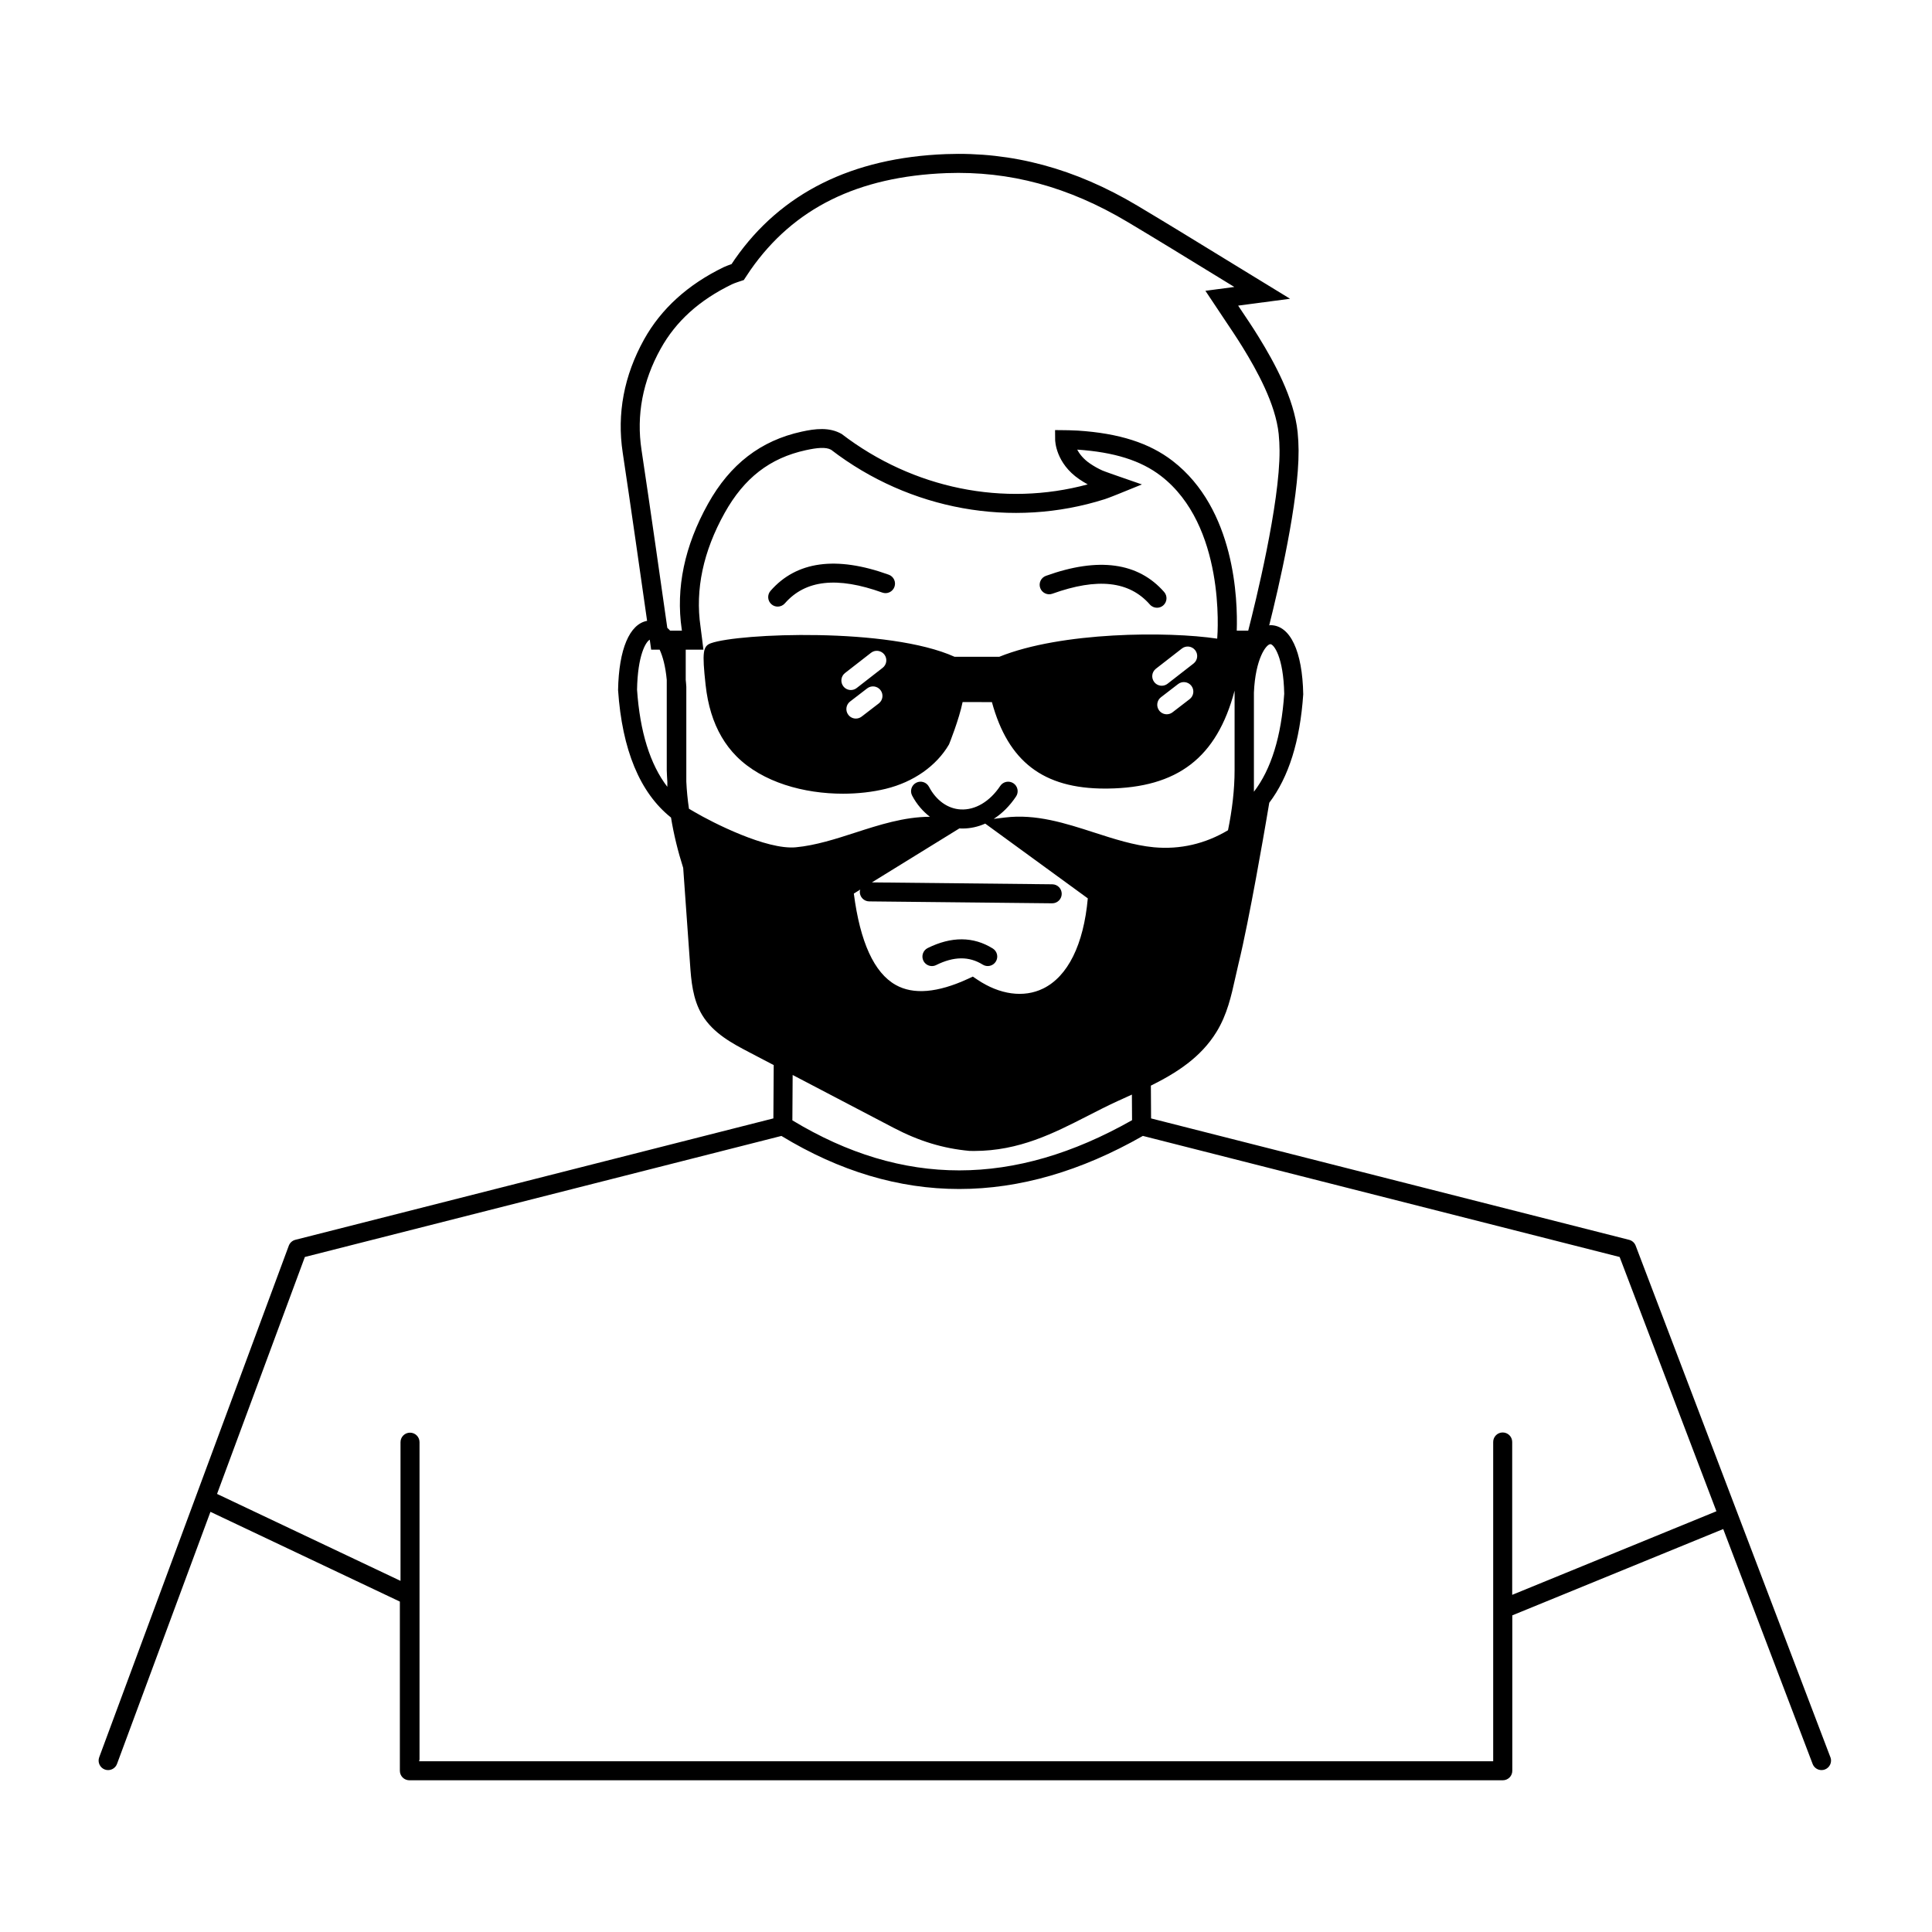
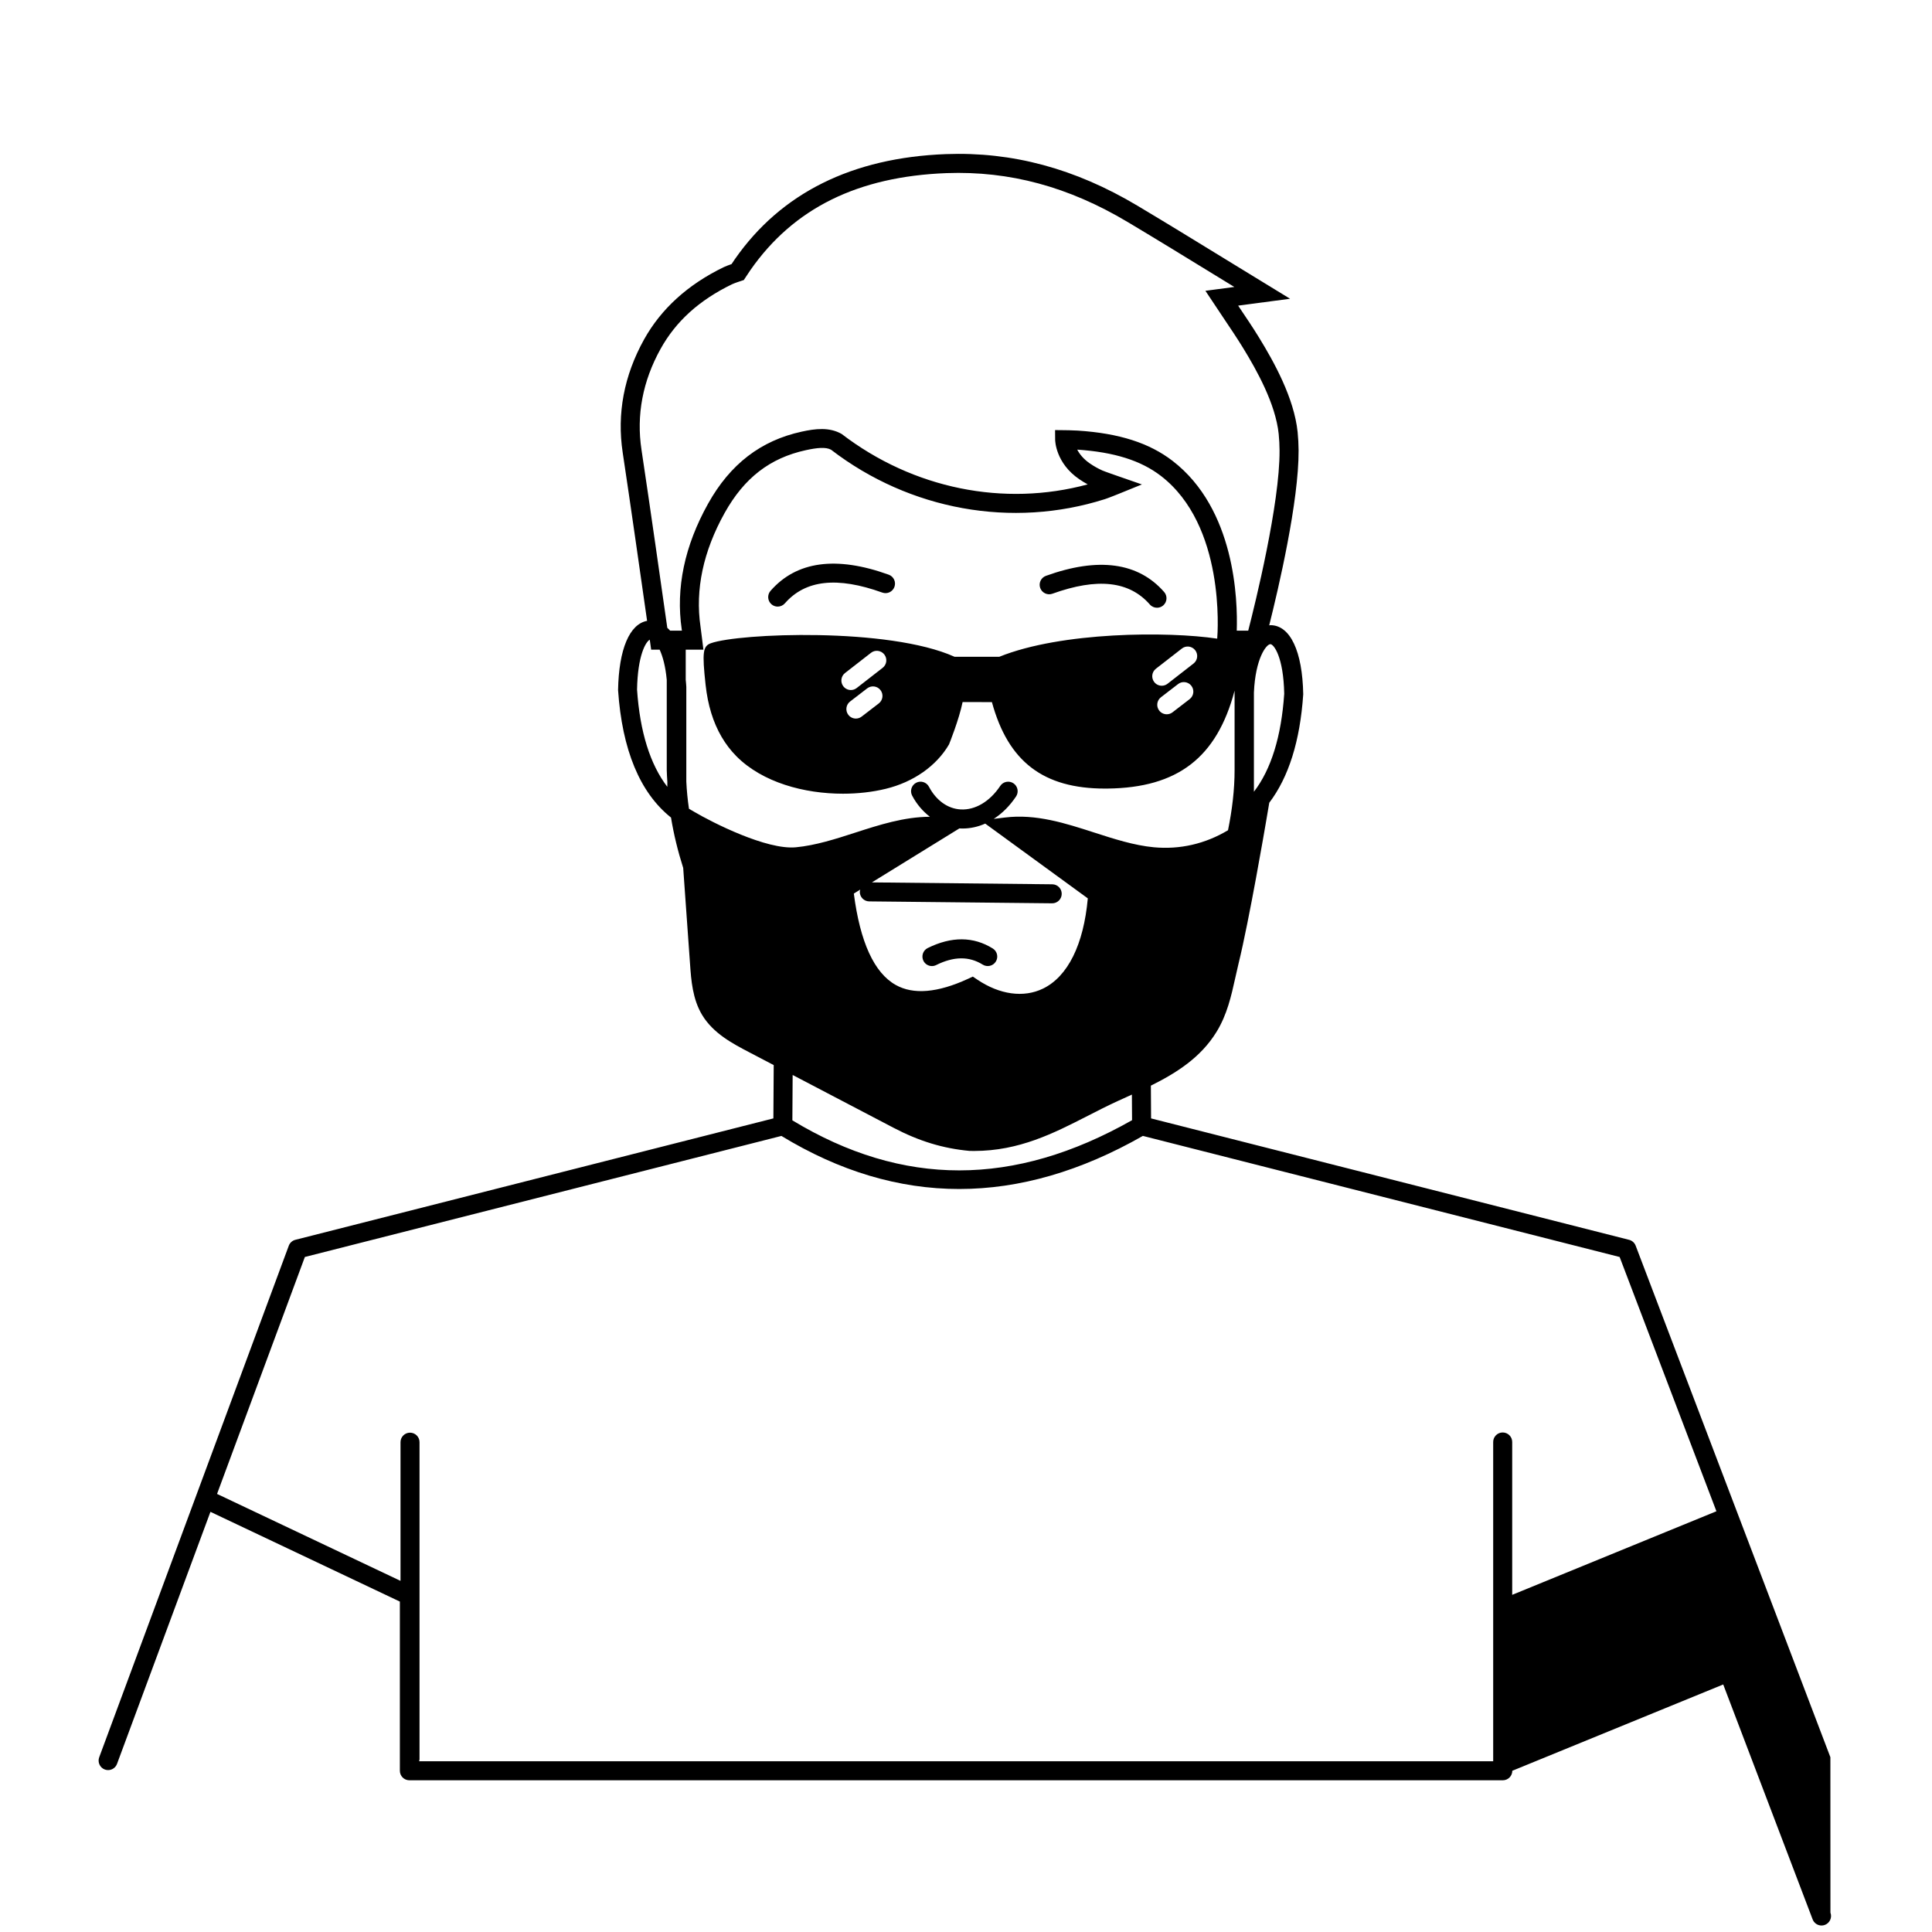
<svg xmlns="http://www.w3.org/2000/svg" fill="#000000" width="800px" height="800px" version="1.1" viewBox="144 144 512 512">
-   <path d="m629.07 609.68-51.605-135.57c-0.297-0.766-0.941-1.344-1.738-1.543l-126.68-32.176-0.055-8.684c6.828-3.391 13.246-7.484 17.395-14.242 2.82-4.59 3.91-9.535 4.973-14.316 0.277-1.242 0.551-2.496 0.859-3.762 2.867-11.668 7.074-36.348 7.254-37.391l0.895-5.262c5.125-6.75 8.164-16.328 9-28.75-0.211-11.398-3.434-18.242-8.629-18.309h-0.07c-0.109 0-0.211 0.051-0.32 0.055 2.457-9.781 7.867-32.898 7.789-46.375v-0.004c-0.012-1.625-0.094-3.238-0.254-4.84-0.934-9.039-6.273-18.613-10.211-25.027-1.637-2.676-3.41-5.301-5.234-8.012l-0.32-0.477 13.762-1.824-17.207-10.527c-7.93-4.867-15.559-9.547-23.258-14.141-16.535-9.863-33.164-14.324-50.73-13.664-24.891 0.945-43.711 10.312-55.938 27.84-0.227 0.32-0.59 0.867-0.879 1.309-0.668 0.234-1.566 0.566-2.055 0.801-9.512 4.602-16.621 11.055-21.137 19.18-5.312 9.566-7.219 19.66-5.652 30 1.895 12.531 5.016 34.406 6.461 44.562-4.633 0.852-7.496 7.465-7.691 18.352 1.074 15.832 5.785 27.191 14.004 33.758 0.008 0.004 0.016 0.004 0.023 0.008 0.727 4.453 1.816 8.918 3.231 13.359l1.824 25.613c0.289 4.082 0.648 9.16 3.219 13.395 2.957 4.875 8.152 7.594 12.324 9.777l6.621 3.465-0.09 14.129-126.68 32.176c-0.801 0.203-1.457 0.789-1.742 1.566l-50.242 135.57c-0.48 1.305 0.184 2.754 1.484 3.238 0.289 0.109 0.586 0.156 0.875 0.156 1.023 0 1.988-0.629 2.363-1.645l24.758-66.797 50.199 23.785v44.836c0 1.391 1.125 2.519 2.519 2.519h289.77c1.391 0 2.519-1.125 2.519-2.519v-41.188l55.895-22.871 23.695 62.254c0.383 1.008 1.344 1.625 2.356 1.625 0.301 0 0.602-0.051 0.895-0.164 1.301-0.496 1.957-1.953 1.465-3.25zm-303.19-258.55v-25.129c-0.027-0.645-0.105-1.234-0.156-1.855v-7.973h4.688l-0.348-2.828s-0.305-2.496-0.422-3.297c-1.438-9.801 0.719-19.93 6.394-30.109 5.172-9.273 12-14.555 21.48-16.629 3.012-0.66 5.348-0.898 6.734-0.121 20.852 16.008 47.961 20.898 72.535 13.094 1.004-0.32 3.633-1.387 3.633-1.387l6.199-2.516-6.32-2.195c-0.004-0.004-3.527-1.219-4.168-1.504-1.137-0.516-2.199-1.113-3.246-1.824-1.777-1.207-2.809-2.559-3.406-3.703 9.809 0.66 16.859 2.879 22.184 6.973 17.055 13.129 15.062 41.34 14.914 43.121-13.039-1.957-41.254-1.855-57.75 4.805h-11.855c-17.477-7.867-57.152-6.242-64.574-3.59-2.125 0.758-2.344 2.383-1.406 11 0.301 2.742 0.793 5.195 1.5 7.496 1.402 4.562 3.656 8.422 6.695 11.48 6.902 6.926 17.938 9.902 28.207 9.902 3.984 0 7.863-0.449 11.332-1.293 7.344-1.781 13.461-6.07 16.777-11.77 0.043-0.078 2.695-6.703 3.602-11.227l7.766 0.016c4.316 15.805 13.645 22.914 29.977 22.914 0.23 0 0.469-0.004 0.703-0.004 18.477-0.223 28.914-8.129 33.633-25.941v21.039c0 5.203-0.645 10.57-1.746 15.949-6.043 3.609-12.715 5.152-19.648 4.512-5.269-0.5-10.613-2.227-15.785-3.898-7.598-2.453-15.465-5.012-23.699-3.984l-2.953 0.359c2.215-1.43 4.234-3.418 5.918-5.945 0.773-1.16 0.457-2.723-0.699-3.492-1.145-0.762-2.715-0.465-3.492 0.699-2.773 4.16-6.641 6.434-10.461 6.234-3.438-0.176-6.508-2.367-8.43-6.012-0.656-1.234-2.18-1.703-3.398-1.055-1.234 0.648-1.707 2.168-1.059 3.402 1.227 2.332 2.856 4.172 4.699 5.609-6.824 0.027-13.371 2.133-19.738 4.191-5.172 1.672-10.516 3.398-15.785 3.898-7.758 0.73-22.09-6.547-26.961-9.418l-1.363-0.801c-0.355-2.43-0.59-4.824-0.699-7.195zm72.473 12.414c0.25 0.016 0.496 0.02 0.746 0.02 2.062 0 4.082-0.449 5.996-1.301l27.184 19.812c-1.102 12.242-5.289 20.703-11.852 23.906-5.125 2.5-11.484 1.637-17.438-2.379l-1.176-0.793-1.285 0.594c-8.043 3.703-14.488 4.254-19.168 1.609-5.699-3.207-9.422-11.348-11.086-24.207l1.707-1.055c-0.051 0.191-0.121 0.375-0.125 0.582-0.016 1.391 1.102 2.531 2.496 2.547l48.473 0.508h0.023c1.379 0 2.504-1.109 2.519-2.492 0.016-1.391-1.102-2.531-2.496-2.547l-47.812-0.504 23.211-14.32c0.035 0.004 0.055 0.016 0.082 0.02zm55.066-38.348c-0.457 0.359-1.004 0.531-1.543 0.531-0.746 0-1.492-0.336-1.988-0.973-0.855-1.102-0.66-2.68 0.441-3.535l6.879-5.348c1.086-0.859 2.676-0.66 3.531 0.441 0.855 1.098 0.656 2.68-0.445 3.535zm5.848 4.082-4.531 3.488c-0.457 0.355-1 0.523-1.535 0.523-0.754 0-1.5-0.336-1.996-0.98-0.848-1.102-0.641-2.684 0.461-3.531l4.531-3.488c1.094-0.855 2.676-0.648 3.531 0.457 0.848 1.102 0.641 2.684-0.461 3.531zm-88.234-2.945c-0.457 0.359-1.004 0.531-1.543 0.531-0.746 0-1.492-0.336-1.988-0.973-0.855-1.102-0.66-2.68 0.441-3.535l6.879-5.352c1.086-0.859 2.672-0.66 3.531 0.441 0.855 1.102 0.66 2.68-0.441 3.535zm5.848 4.086-4.531 3.484c-0.457 0.352-1 0.523-1.535 0.523-0.754 0-1.5-0.336-1.996-0.984-0.848-1.102-0.641-2.684 0.461-3.531l4.531-3.484c1.098-0.848 2.68-0.648 3.531 0.461 0.848 1.102 0.645 2.684-0.461 3.531zm103.79-15.707h0.004c0.871 0.012 3.469 3.32 3.656 13.145-0.766 11.324-3.465 20.023-8.031 25.965v-26.293c0.387-9.02 3.277-12.816 4.371-12.816zm-161.59-78.289c4.055-7.301 10.25-12.895 18.922-17.094 0.66-0.316 2.258-0.832 2.277-0.84l0.84-0.277 0.48-0.734c0.004-0.004 0.875-1.332 1.277-1.914 11.434-16.387 28.441-24.793 51.988-25.688 16.707-0.602 32.301 3.609 47.965 12.953 7.68 4.582 15.285 9.254 23.199 14.109l5.078 3.109-7.66 1.02 4.809 7.219c1.785 2.652 3.512 5.219 5.121 7.836 3.676 5.992 8.66 14.887 9.492 22.898 0.145 1.441 0.215 2.898 0.227 4.367 0.082 14.102-6.449 40.523-8.305 47.75h-3.039c0.277-8.18-0.434-32.242-17.012-45.004-6.184-4.758-14.16-7.305-25.105-8.02-1.363-0.09-3.465-0.109-3.465-0.109l-2.566-0.027 0.023 2.566c0 0.254 0.129 6.203 6.43 10.48 0.723 0.488 1.453 0.938 2.199 1.344-22.18 6.008-46.25 1.172-65.203-13.359-3.254-1.871-7.027-1.402-10.598-0.617-10.848 2.367-18.961 8.613-24.809 19.094-6.234 11.172-8.586 22.371-6.981 33.301 0.012 0.094 0.031 0.215 0.051 0.348h-3.121c-0.234-0.293-0.504-0.496-0.754-0.746-1.199-8.434-4.75-33.406-6.836-47.172-1.398-9.207 0.309-18.223 5.074-26.793zm1.766 116.09c-4.566-5.938-7.262-14.602-8.023-25.75 0.164-9.145 2.32-12.672 3.367-13.242 0.043 0.297 0.07 0.484 0.07 0.484l0.305 2.168h2.246c0.812 1.746 1.551 4.391 1.883 8.004v23.902c0 1.027 0.113 2.082 0.156 3.121zm59.961 90.367c6.746 3.531 13.086 5.473 20.117 6.121 0.418 0.012 0.836 0.016 1.25 0.016 11.918-0.004 21.133-4.723 30.055-9.289 2.574-1.32 5.18-2.652 7.887-3.898l2.269-1.031c0.523-0.238 1.051-0.484 1.578-0.723l0.043 6.785c-31.277 17.723-60.762 17.738-90.02 0.043l0.074-12.023zm163.94 123.77v-40.512c0-1.391-1.125-2.519-2.519-2.519-1.391 0-2.519 1.125-2.519 2.519v84.613h-284.64c0.039-0.18 0.109-0.352 0.109-0.543v-84.016c0-1.391-1.125-2.519-2.519-2.519-1.391 0-2.519 1.125-2.519 2.519v36.754l-48.621-23.039 23.273-62.793 126.29-32.078c15.383 9.355 31.121 14.062 47.121 14.062 16.004 0 32.262-4.711 48.668-14.07l126.35 32.09 25.648 67.383zm-136.85-167.82c-0.738 1.188-2.297 1.535-3.469 0.805-3.606-2.25-7.644-2.215-12.344 0.121-0.359 0.176-0.738 0.262-1.117 0.262-0.926 0-1.82-0.516-2.258-1.402-0.613-1.246-0.109-2.758 1.141-3.375 6.316-3.121 12.109-3.078 17.246 0.121 1.18 0.734 1.539 2.289 0.801 3.469zm11.77-99.004c-0.473-1.309 0.211-2.754 1.52-3.223 13.902-5.008 24.457-3.566 31.32 4.281 0.922 1.047 0.812 2.637-0.234 3.555-0.477 0.418-1.066 0.621-1.656 0.621-0.699 0-1.398-0.289-1.895-0.859-5.445-6.219-13.875-7.156-25.828-2.859-1.297 0.477-2.754-0.207-3.227-1.516zm-71.227 4.309c-1.047-0.914-1.156-2.508-0.242-3.555 6.863-7.852 17.398-9.305 31.32-4.281 1.309 0.469 1.992 1.914 1.52 3.223-0.473 1.312-1.918 1.996-3.223 1.516-11.941-4.293-20.383-3.367-25.82 2.859-0.5 0.566-1.199 0.859-1.898 0.859-0.59 0.004-1.18-0.203-1.656-0.621z" />
+   <path d="m629.07 609.68-51.605-135.57c-0.297-0.766-0.941-1.344-1.738-1.543l-126.68-32.176-0.055-8.684c6.828-3.391 13.246-7.484 17.395-14.242 2.82-4.59 3.91-9.535 4.973-14.316 0.277-1.242 0.551-2.496 0.859-3.762 2.867-11.668 7.074-36.348 7.254-37.391l0.895-5.262c5.125-6.75 8.164-16.328 9-28.75-0.211-11.398-3.434-18.242-8.629-18.309h-0.07c-0.109 0-0.211 0.051-0.32 0.055 2.457-9.781 7.867-32.898 7.789-46.375v-0.004c-0.012-1.625-0.094-3.238-0.254-4.84-0.934-9.039-6.273-18.613-10.211-25.027-1.637-2.676-3.41-5.301-5.234-8.012l-0.32-0.477 13.762-1.824-17.207-10.527c-7.93-4.867-15.559-9.547-23.258-14.141-16.535-9.863-33.164-14.324-50.73-13.664-24.891 0.945-43.711 10.312-55.938 27.84-0.227 0.32-0.59 0.867-0.879 1.309-0.668 0.234-1.566 0.566-2.055 0.801-9.512 4.602-16.621 11.055-21.137 19.18-5.312 9.566-7.219 19.66-5.652 30 1.895 12.531 5.016 34.406 6.461 44.562-4.633 0.852-7.496 7.465-7.691 18.352 1.074 15.832 5.785 27.191 14.004 33.758 0.008 0.004 0.016 0.004 0.023 0.008 0.727 4.453 1.816 8.918 3.231 13.359l1.824 25.613c0.289 4.082 0.648 9.16 3.219 13.395 2.957 4.875 8.152 7.594 12.324 9.777l6.621 3.465-0.09 14.129-126.68 32.176c-0.801 0.203-1.457 0.789-1.742 1.566l-50.242 135.57c-0.48 1.305 0.184 2.754 1.484 3.238 0.289 0.109 0.586 0.156 0.875 0.156 1.023 0 1.988-0.629 2.363-1.645l24.758-66.797 50.199 23.785v44.836c0 1.391 1.125 2.519 2.519 2.519h289.77c1.391 0 2.519-1.125 2.519-2.519l55.895-22.871 23.695 62.254c0.383 1.008 1.344 1.625 2.356 1.625 0.301 0 0.602-0.051 0.895-0.164 1.301-0.496 1.957-1.953 1.465-3.25zm-303.19-258.55v-25.129c-0.027-0.645-0.105-1.234-0.156-1.855v-7.973h4.688l-0.348-2.828s-0.305-2.496-0.422-3.297c-1.438-9.801 0.719-19.93 6.394-30.109 5.172-9.273 12-14.555 21.48-16.629 3.012-0.66 5.348-0.898 6.734-0.121 20.852 16.008 47.961 20.898 72.535 13.094 1.004-0.32 3.633-1.387 3.633-1.387l6.199-2.516-6.32-2.195c-0.004-0.004-3.527-1.219-4.168-1.504-1.137-0.516-2.199-1.113-3.246-1.824-1.777-1.207-2.809-2.559-3.406-3.703 9.809 0.66 16.859 2.879 22.184 6.973 17.055 13.129 15.062 41.34 14.914 43.121-13.039-1.957-41.254-1.855-57.75 4.805h-11.855c-17.477-7.867-57.152-6.242-64.574-3.59-2.125 0.758-2.344 2.383-1.406 11 0.301 2.742 0.793 5.195 1.5 7.496 1.402 4.562 3.656 8.422 6.695 11.48 6.902 6.926 17.938 9.902 28.207 9.902 3.984 0 7.863-0.449 11.332-1.293 7.344-1.781 13.461-6.07 16.777-11.77 0.043-0.078 2.695-6.703 3.602-11.227l7.766 0.016c4.316 15.805 13.645 22.914 29.977 22.914 0.23 0 0.469-0.004 0.703-0.004 18.477-0.223 28.914-8.129 33.633-25.941v21.039c0 5.203-0.645 10.57-1.746 15.949-6.043 3.609-12.715 5.152-19.648 4.512-5.269-0.5-10.613-2.227-15.785-3.898-7.598-2.453-15.465-5.012-23.699-3.984l-2.953 0.359c2.215-1.43 4.234-3.418 5.918-5.945 0.773-1.16 0.457-2.723-0.699-3.492-1.145-0.762-2.715-0.465-3.492 0.699-2.773 4.16-6.641 6.434-10.461 6.234-3.438-0.176-6.508-2.367-8.43-6.012-0.656-1.234-2.18-1.703-3.398-1.055-1.234 0.648-1.707 2.168-1.059 3.402 1.227 2.332 2.856 4.172 4.699 5.609-6.824 0.027-13.371 2.133-19.738 4.191-5.172 1.672-10.516 3.398-15.785 3.898-7.758 0.73-22.09-6.547-26.961-9.418l-1.363-0.801c-0.355-2.43-0.59-4.824-0.699-7.195zm72.473 12.414c0.25 0.016 0.496 0.02 0.746 0.02 2.062 0 4.082-0.449 5.996-1.301l27.184 19.812c-1.102 12.242-5.289 20.703-11.852 23.906-5.125 2.5-11.484 1.637-17.438-2.379l-1.176-0.793-1.285 0.594c-8.043 3.703-14.488 4.254-19.168 1.609-5.699-3.207-9.422-11.348-11.086-24.207l1.707-1.055c-0.051 0.191-0.121 0.375-0.125 0.582-0.016 1.391 1.102 2.531 2.496 2.547l48.473 0.508h0.023c1.379 0 2.504-1.109 2.519-2.492 0.016-1.391-1.102-2.531-2.496-2.547l-47.812-0.504 23.211-14.32c0.035 0.004 0.055 0.016 0.082 0.02zm55.066-38.348c-0.457 0.359-1.004 0.531-1.543 0.531-0.746 0-1.492-0.336-1.988-0.973-0.855-1.102-0.66-2.68 0.441-3.535l6.879-5.348c1.086-0.859 2.676-0.66 3.531 0.441 0.855 1.098 0.656 2.68-0.445 3.535zm5.848 4.082-4.531 3.488c-0.457 0.355-1 0.523-1.535 0.523-0.754 0-1.5-0.336-1.996-0.98-0.848-1.102-0.641-2.684 0.461-3.531l4.531-3.488c1.094-0.855 2.676-0.648 3.531 0.457 0.848 1.102 0.641 2.684-0.461 3.531zm-88.234-2.945c-0.457 0.359-1.004 0.531-1.543 0.531-0.746 0-1.492-0.336-1.988-0.973-0.855-1.102-0.66-2.68 0.441-3.535l6.879-5.352c1.086-0.859 2.672-0.66 3.531 0.441 0.855 1.102 0.66 2.68-0.441 3.535zm5.848 4.086-4.531 3.484c-0.457 0.352-1 0.523-1.535 0.523-0.754 0-1.5-0.336-1.996-0.984-0.848-1.102-0.641-2.684 0.461-3.531l4.531-3.484c1.098-0.848 2.68-0.648 3.531 0.461 0.848 1.102 0.645 2.684-0.461 3.531zm103.79-15.707h0.004c0.871 0.012 3.469 3.32 3.656 13.145-0.766 11.324-3.465 20.023-8.031 25.965v-26.293c0.387-9.02 3.277-12.816 4.371-12.816zm-161.59-78.289c4.055-7.301 10.25-12.895 18.922-17.094 0.66-0.316 2.258-0.832 2.277-0.84l0.84-0.277 0.48-0.734c0.004-0.004 0.875-1.332 1.277-1.914 11.434-16.387 28.441-24.793 51.988-25.688 16.707-0.602 32.301 3.609 47.965 12.953 7.68 4.582 15.285 9.254 23.199 14.109l5.078 3.109-7.66 1.02 4.809 7.219c1.785 2.652 3.512 5.219 5.121 7.836 3.676 5.992 8.66 14.887 9.492 22.898 0.145 1.441 0.215 2.898 0.227 4.367 0.082 14.102-6.449 40.523-8.305 47.75h-3.039c0.277-8.18-0.434-32.242-17.012-45.004-6.184-4.758-14.16-7.305-25.105-8.02-1.363-0.09-3.465-0.109-3.465-0.109l-2.566-0.027 0.023 2.566c0 0.254 0.129 6.203 6.43 10.48 0.723 0.488 1.453 0.938 2.199 1.344-22.18 6.008-46.25 1.172-65.203-13.359-3.254-1.871-7.027-1.402-10.598-0.617-10.848 2.367-18.961 8.613-24.809 19.094-6.234 11.172-8.586 22.371-6.981 33.301 0.012 0.094 0.031 0.215 0.051 0.348h-3.121c-0.234-0.293-0.504-0.496-0.754-0.746-1.199-8.434-4.75-33.406-6.836-47.172-1.398-9.207 0.309-18.223 5.074-26.793zm1.766 116.09c-4.566-5.938-7.262-14.602-8.023-25.75 0.164-9.145 2.32-12.672 3.367-13.242 0.043 0.297 0.07 0.484 0.07 0.484l0.305 2.168h2.246c0.812 1.746 1.551 4.391 1.883 8.004v23.902c0 1.027 0.113 2.082 0.156 3.121zm59.961 90.367c6.746 3.531 13.086 5.473 20.117 6.121 0.418 0.012 0.836 0.016 1.25 0.016 11.918-0.004 21.133-4.723 30.055-9.289 2.574-1.32 5.18-2.652 7.887-3.898l2.269-1.031c0.523-0.238 1.051-0.484 1.578-0.723l0.043 6.785c-31.277 17.723-60.762 17.738-90.02 0.043l0.074-12.023zm163.94 123.77v-40.512c0-1.391-1.125-2.519-2.519-2.519-1.391 0-2.519 1.125-2.519 2.519v84.613h-284.64c0.039-0.18 0.109-0.352 0.109-0.543v-84.016c0-1.391-1.125-2.519-2.519-2.519-1.391 0-2.519 1.125-2.519 2.519v36.754l-48.621-23.039 23.273-62.793 126.29-32.078c15.383 9.355 31.121 14.062 47.121 14.062 16.004 0 32.262-4.711 48.668-14.07l126.35 32.09 25.648 67.383zm-136.85-167.82c-0.738 1.188-2.297 1.535-3.469 0.805-3.606-2.25-7.644-2.215-12.344 0.121-0.359 0.176-0.738 0.262-1.117 0.262-0.926 0-1.82-0.516-2.258-1.402-0.613-1.246-0.109-2.758 1.141-3.375 6.316-3.121 12.109-3.078 17.246 0.121 1.18 0.734 1.539 2.289 0.801 3.469zm11.77-99.004c-0.473-1.309 0.211-2.754 1.52-3.223 13.902-5.008 24.457-3.566 31.32 4.281 0.922 1.047 0.812 2.637-0.234 3.555-0.477 0.418-1.066 0.621-1.656 0.621-0.699 0-1.398-0.289-1.895-0.859-5.445-6.219-13.875-7.156-25.828-2.859-1.297 0.477-2.754-0.207-3.227-1.516zm-71.227 4.309c-1.047-0.914-1.156-2.508-0.242-3.555 6.863-7.852 17.398-9.305 31.32-4.281 1.309 0.469 1.992 1.914 1.52 3.223-0.473 1.312-1.918 1.996-3.223 1.516-11.941-4.293-20.383-3.367-25.82 2.859-0.5 0.566-1.199 0.859-1.898 0.859-0.59 0.004-1.18-0.203-1.656-0.621z" />
</svg>